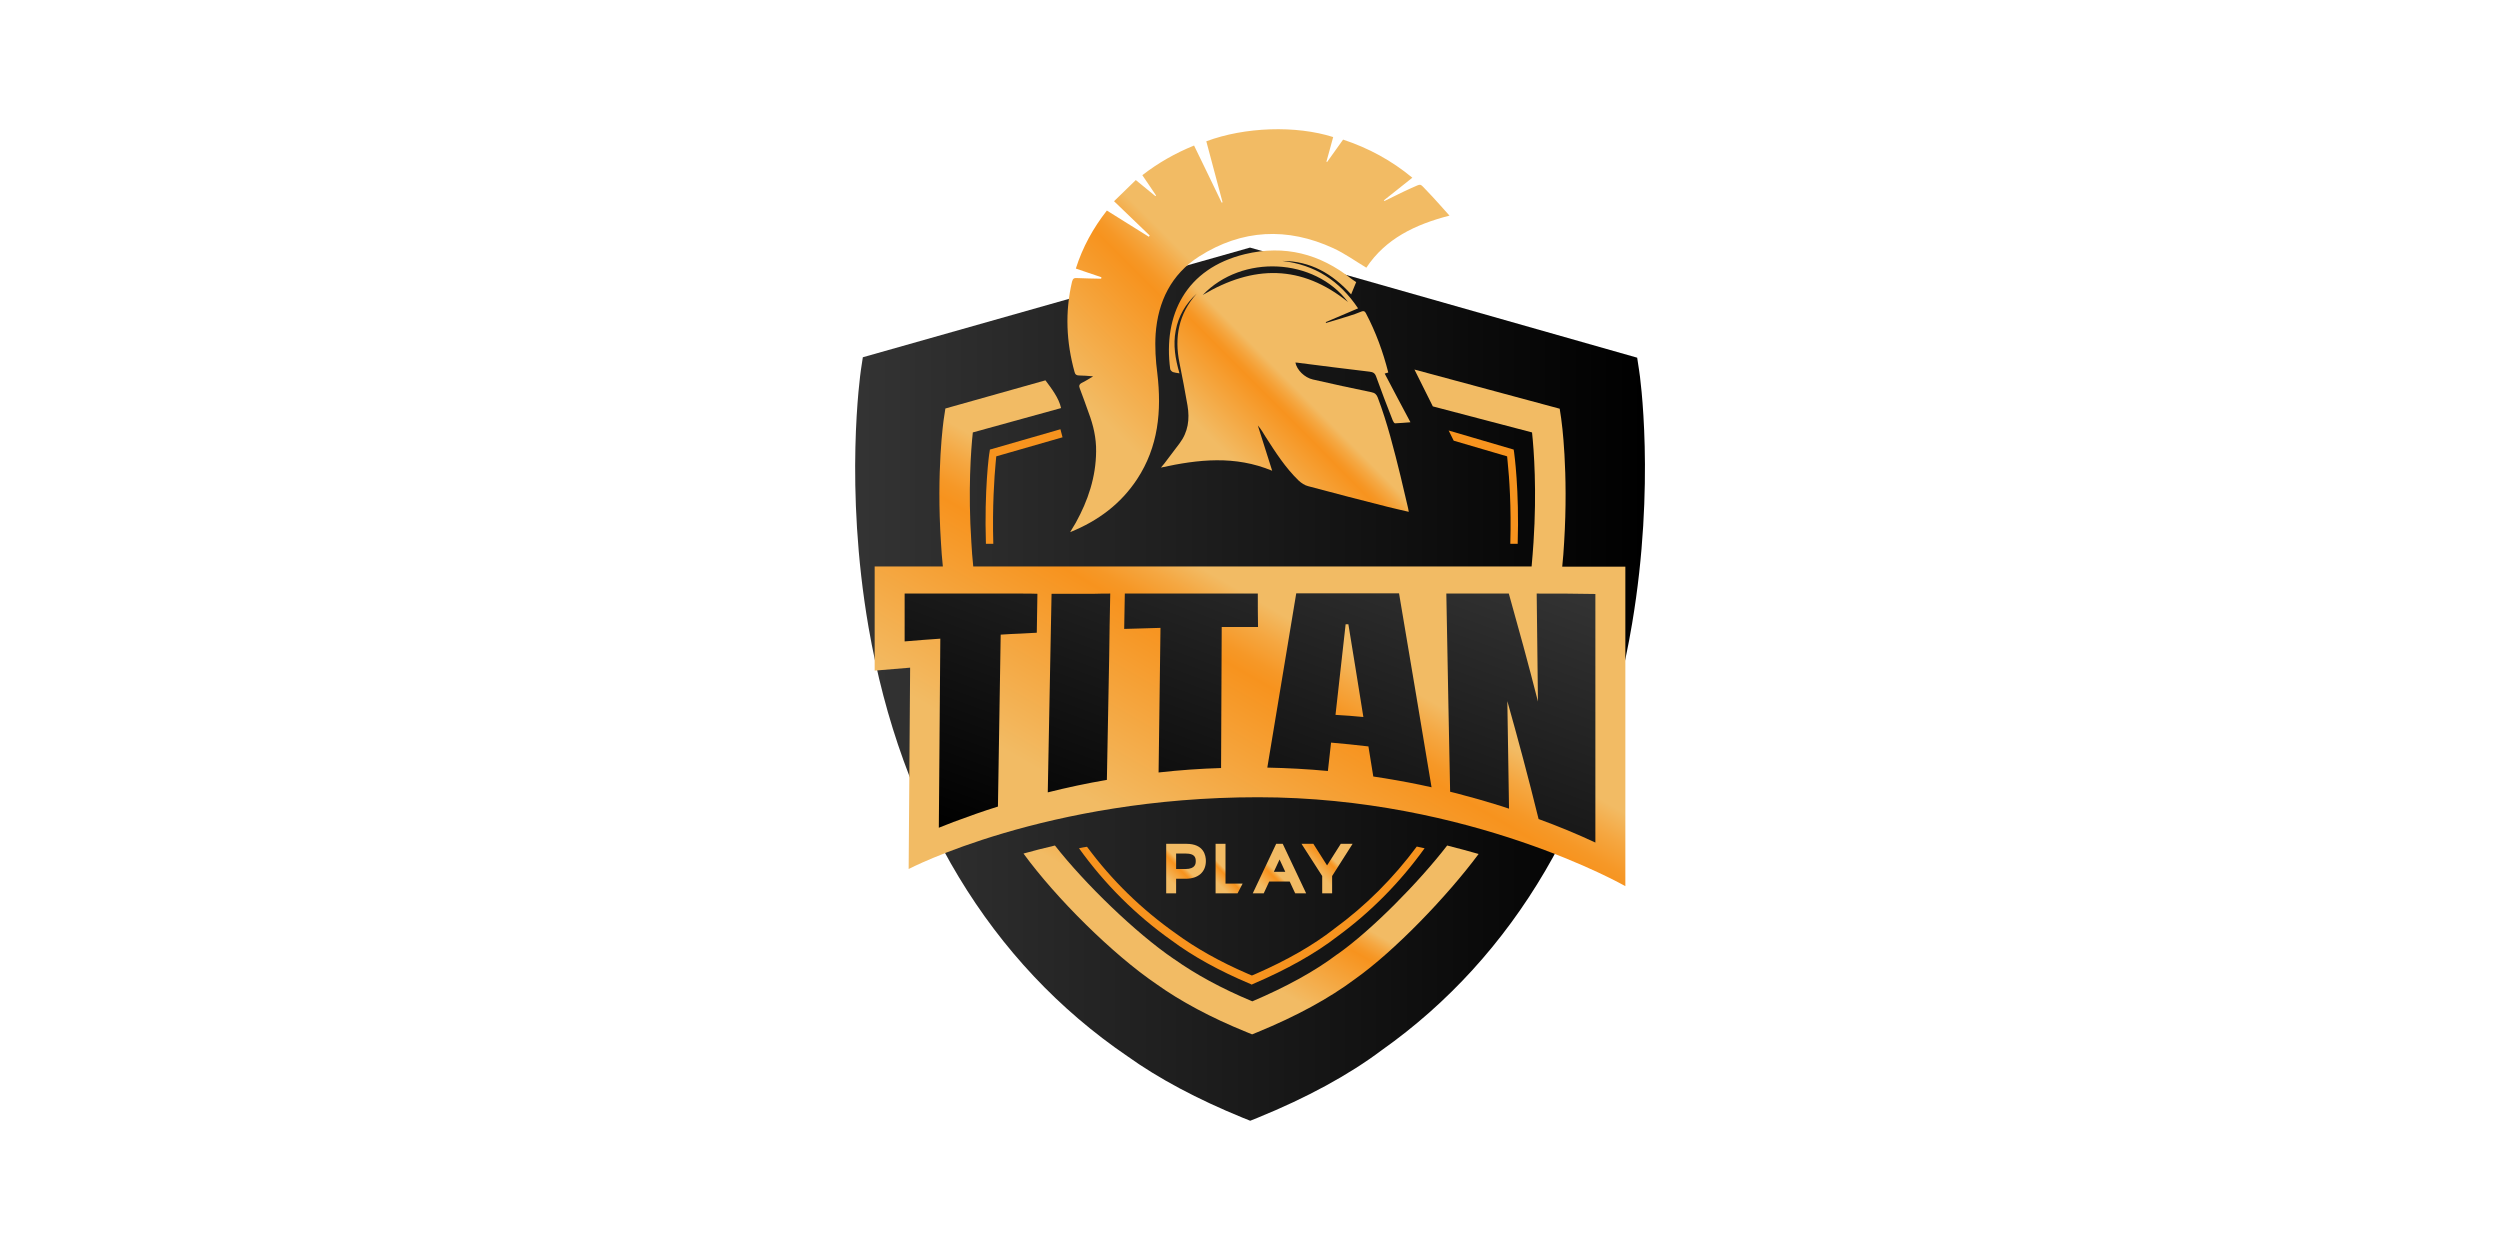
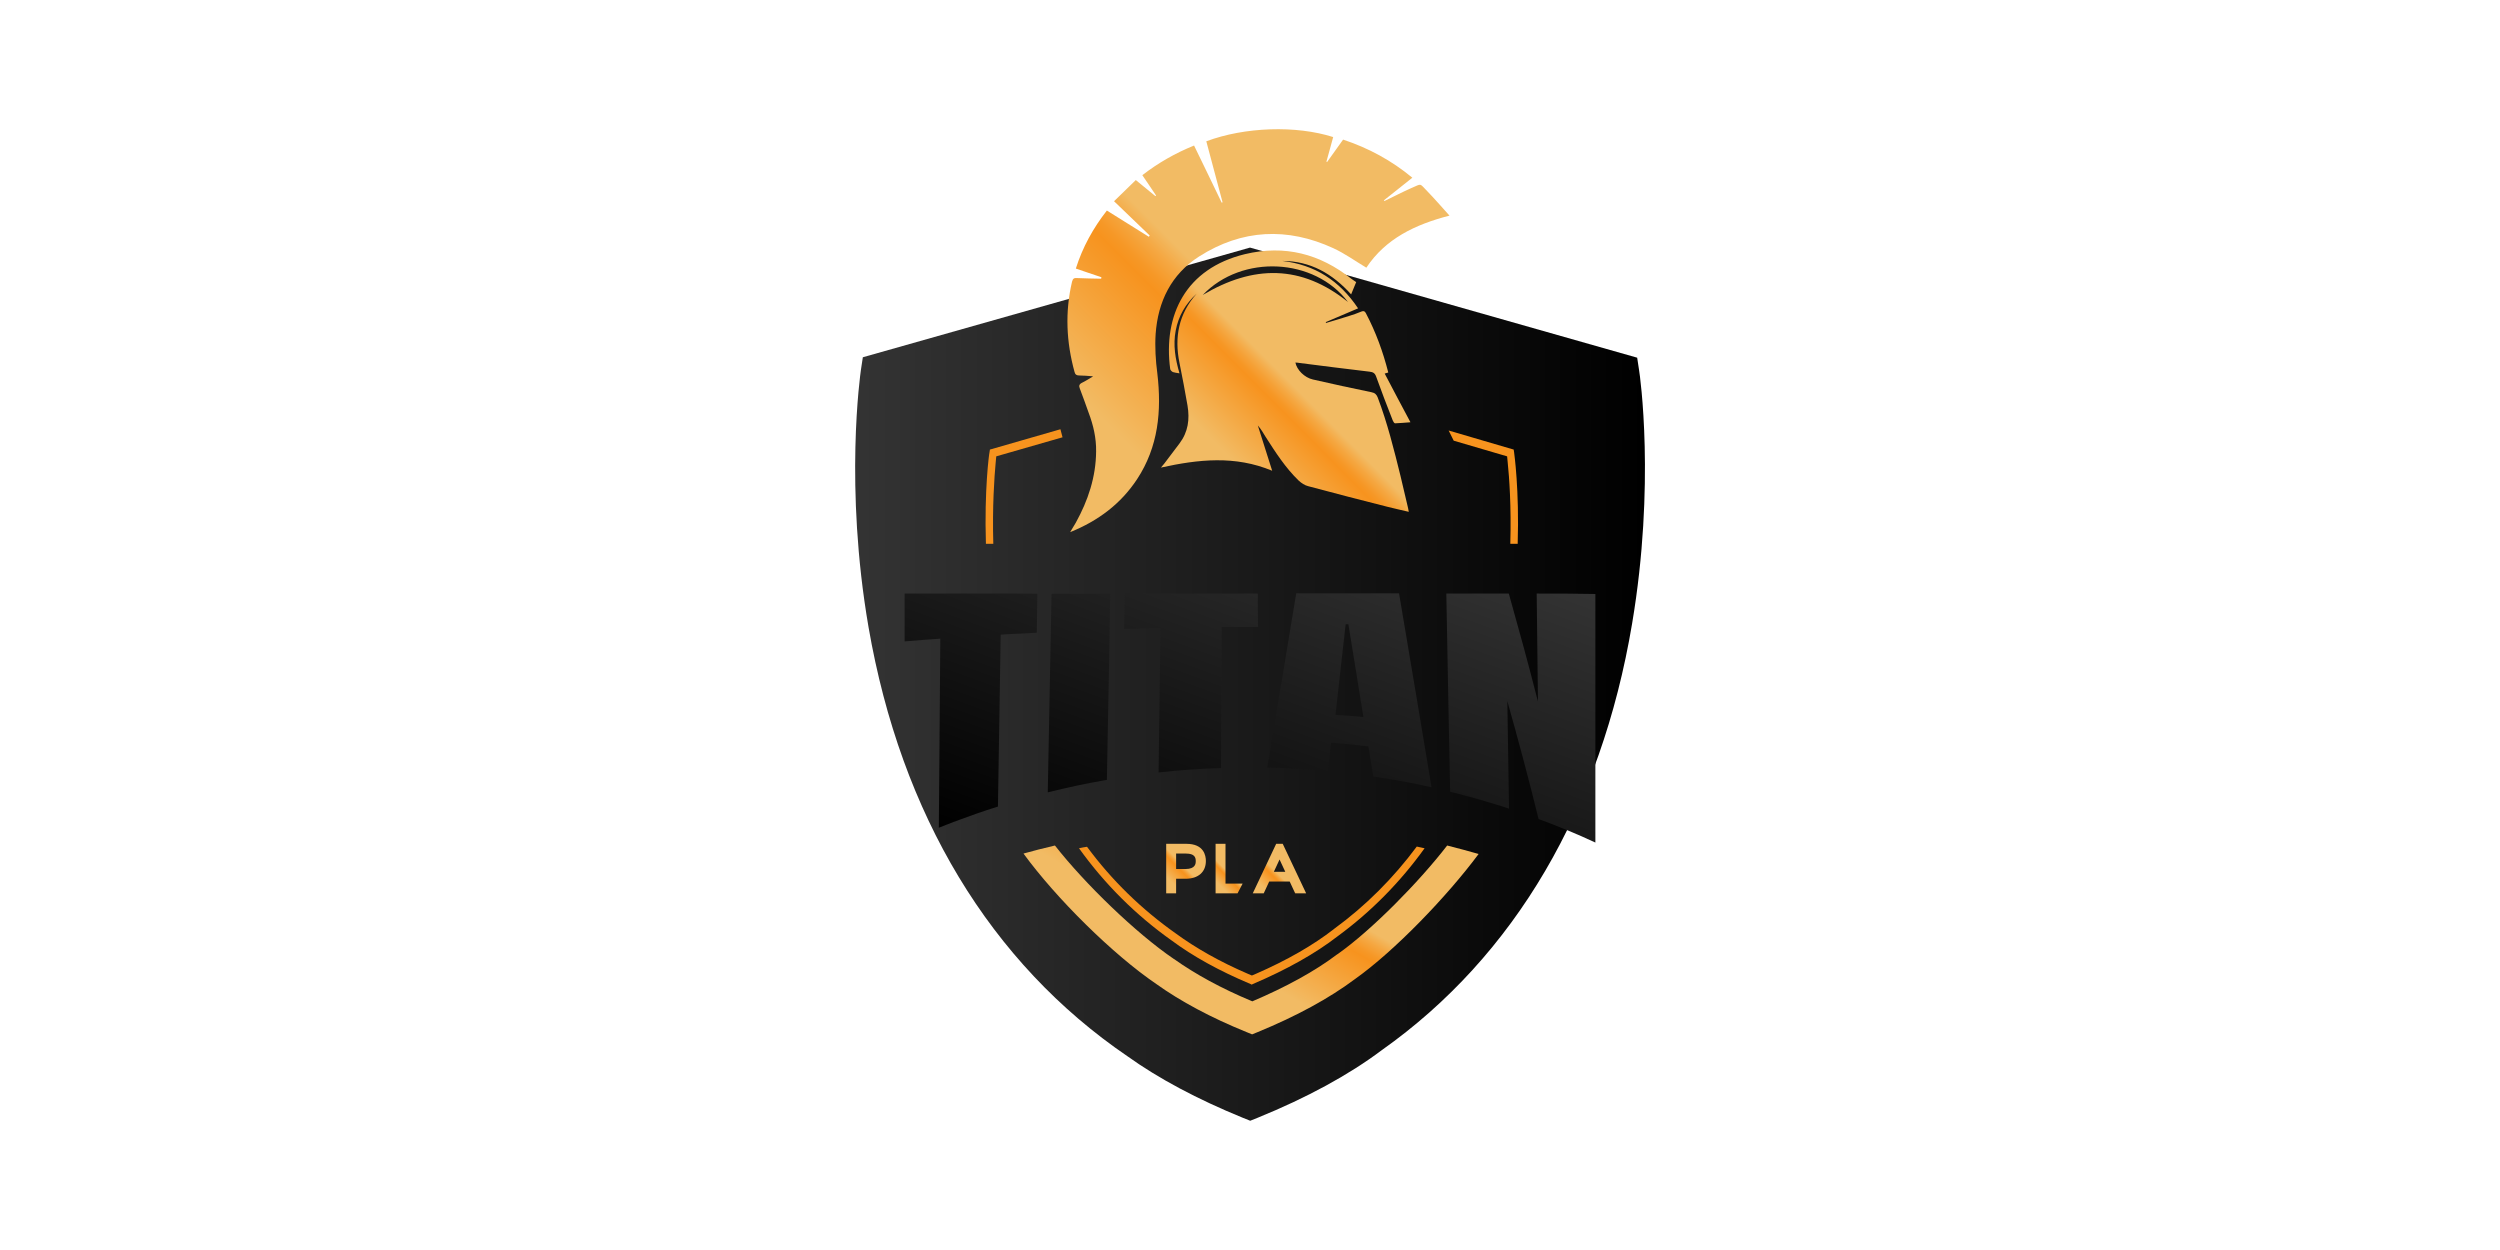
<svg xmlns="http://www.w3.org/2000/svg" width="200" height="100" viewBox="0 0 200 100" fill="none">
  <path d="M90.188 84.494C92.671 86.273 95.778 87.933 99.426 89.423L100.017 89.66L100.608 89.423C104.56 87.814 107.921 85.985 110.555 84.003C121.161 76.499 128.086 64.693 130.568 49.889C132.443 38.761 131.193 29.97 131.126 29.614L130.974 28.615L100 19.807L69.027 28.581L68.875 29.58C68.824 29.953 67.541 38.913 69.483 50.177C72.084 65.185 79.244 77.041 90.188 84.494Z" fill="url(#paint0_linear_14742_440)" />
  <path d="M95.728 23.499C94.85 24.296 94.275 25.278 94.056 26.447C93.836 27.599 94.022 28.716 94.36 29.868C94.157 29.834 93.988 29.817 93.836 29.767C93.752 29.733 93.633 29.614 93.617 29.529C93.042 25.21 94.85 21.484 99.595 20.332C102.77 19.57 105.591 20.298 108.124 22.314C108.242 22.415 108.394 22.483 108.495 22.568C108.343 22.924 108.225 23.212 108.09 23.55C106.604 21.907 104.847 20.874 102.584 20.874C105.185 21.179 107.161 22.449 108.647 24.668C107.769 25.041 106.908 25.413 106.063 25.769C106.063 25.786 106.08 25.82 106.08 25.837C106.688 25.651 107.313 25.481 107.921 25.278C108.259 25.176 108.597 25.058 108.918 24.922C109.086 24.855 109.188 24.888 109.272 25.058C110.066 26.565 110.64 28.141 111.062 29.8C110.961 29.834 110.877 29.851 110.775 29.885C111.451 31.172 112.126 32.46 112.836 33.781C112.397 33.815 112.008 33.849 111.603 33.866C111.535 33.866 111.451 33.713 111.417 33.629C110.961 32.46 110.505 31.291 110.083 30.105C109.982 29.834 109.83 29.767 109.559 29.733C107.685 29.513 105.827 29.275 103.969 29.038C103.851 29.021 103.75 29.004 103.631 29.004C103.75 29.597 104.358 30.207 105.033 30.36C106.587 30.715 108.141 31.054 109.711 31.376C109.982 31.427 110.117 31.545 110.218 31.799C110.995 33.849 111.518 35.966 112.042 38.083C112.245 38.896 112.413 39.709 112.616 40.523C112.65 40.641 112.667 40.76 112.701 40.946C112.126 40.81 111.586 40.692 111.045 40.556C108.918 40.014 106.79 39.472 104.662 38.896C104.375 38.829 104.104 38.642 103.885 38.439C102.821 37.406 102.044 36.186 101.25 34.95C101.064 34.645 100.879 34.323 100.625 34.035C100.997 35.221 101.385 36.423 101.774 37.66C98.801 36.423 95.88 36.745 92.874 37.406C92.992 37.27 93.076 37.169 93.144 37.084C93.549 36.542 93.954 36 94.36 35.475C95.052 34.56 95.187 33.544 95.001 32.443C94.799 31.308 94.596 30.173 94.36 29.038C93.938 26.972 94.292 25.109 95.728 23.499ZM96.217 23.601C100.271 21.179 104.121 21.162 107.837 24.16C105.168 20.62 99.359 20.315 96.217 23.601Z" fill="url(#paint1_linear_14742_440)" />
  <path d="M91.978 18.841C91.049 17.944 90.104 17.046 89.124 16.098C89.698 15.539 90.272 14.98 90.864 14.404C91.421 14.861 91.928 15.268 92.434 15.691C92.451 15.674 92.468 15.657 92.485 15.64C92.13 15.098 91.759 14.573 91.387 14.014C92.654 13.032 94.022 12.252 95.525 11.643C96.268 13.184 97.011 14.692 97.737 16.216C97.754 16.199 97.771 16.199 97.805 16.182C97.366 14.556 96.944 12.93 96.504 11.304C99.578 10.152 103.682 10.017 106.654 10.965C106.469 11.626 106.3 12.286 106.114 12.93C106.131 12.947 106.148 12.947 106.165 12.964C106.587 12.371 107.009 11.778 107.448 11.168C109.492 11.846 111.332 12.845 112.987 14.217C112.211 14.827 111.468 15.437 110.708 16.03C110.724 16.047 110.741 16.064 110.758 16.081C111.468 15.742 112.177 15.369 112.903 15.047C113.781 14.675 113.528 14.641 114.17 15.284C114.761 15.894 115.318 16.538 115.96 17.249C113.207 17.961 110.843 19.096 109.306 21.416C108.411 20.874 107.583 20.281 106.671 19.858C102.99 18.164 99.359 18.333 95.93 20.518C93.701 21.941 92.637 24.126 92.451 26.718C92.384 27.768 92.451 28.835 92.586 29.868C92.941 32.867 92.671 35.746 90.965 38.338C89.665 40.303 87.874 41.658 85.611 42.572C85.797 42.267 85.932 42.047 86.067 41.81C87.047 40.032 87.672 38.168 87.689 36.119C87.706 35.052 87.469 34.018 87.097 33.036C86.861 32.392 86.641 31.732 86.388 31.088C86.304 30.885 86.321 30.749 86.54 30.631C86.827 30.495 87.081 30.326 87.452 30.106C87.013 30.072 86.675 30.038 86.338 30.038C86.135 30.038 86.017 29.97 85.966 29.767C85.307 27.378 85.189 24.973 85.763 22.534C85.831 22.263 85.949 22.229 86.169 22.246C86.81 22.28 87.452 22.28 88.094 22.297C88.094 22.263 88.111 22.212 88.111 22.178C87.435 21.958 86.777 21.721 86.067 21.484C86.608 19.773 87.452 18.249 88.55 16.843C89.681 17.554 90.796 18.249 91.911 18.943C91.928 18.892 91.961 18.875 91.978 18.841Z" fill="url(#paint2_linear_14742_440)" />
  <path d="M107.009 76.33L106.975 76.347C105.185 77.702 102.888 78.956 100.186 80.107C97.703 79.074 95.609 77.922 93.92 76.72L93.887 76.703C90.88 74.653 86.81 70.723 84.395 67.641C83.483 67.861 82.639 68.064 81.879 68.284C84.513 71.892 89.04 76.364 92.502 78.718C94.444 80.107 96.876 81.412 99.713 82.563L100.169 82.75L100.625 82.563C103.716 81.293 106.333 79.87 108.394 78.329C111.552 76.093 115.757 71.723 118.29 68.318C117.497 68.098 116.669 67.861 115.774 67.641C113.511 70.571 109.728 74.416 107.009 76.33Z" fill="url(#paint3_linear_14742_440)" />
-   <path d="M124.978 45.333C125.046 44.672 125.097 44.029 125.13 43.402C125.485 37.694 124.928 33.696 124.894 33.476L124.776 32.697L113.156 29.564L114.626 32.511L122.563 34.594C122.715 36.017 122.952 39.252 122.681 43.385C122.648 44.012 122.58 44.656 122.529 45.316H77.86C77.792 44.656 77.741 44.012 77.708 43.385C77.437 39.252 77.674 36 77.826 34.594L84.885 32.646C84.716 31.833 84.075 31.02 83.635 30.427L75.63 32.68L75.512 33.459C75.478 33.679 74.904 37.677 75.276 43.385C75.309 44.012 75.36 44.656 75.428 45.316H69.973V53.65C69.973 53.65 72.742 53.413 72.81 53.413L72.692 69.521C72.692 69.521 83.669 63.779 100.642 63.779C117.615 63.779 130.028 70.893 130.028 70.893V45.333H124.978Z" fill="url(#paint4_linear_14742_440)" />
  <path d="M88.82 47.485C88.786 49.162 88.752 50.822 88.736 52.498C88.668 55.801 88.617 59.087 88.55 62.391C86.962 62.661 85.375 63 83.821 63.39C83.888 59.833 83.956 56.259 84.024 52.702C84.057 50.974 84.091 49.229 84.125 47.502C84.547 47.502 84.969 47.502 85.392 47.502C86.118 47.502 86.861 47.502 87.587 47.502C88.009 47.485 88.415 47.485 88.82 47.485ZM81.744 47.485C78.619 47.485 75.495 47.485 72.371 47.485C72.371 48.755 72.371 50.026 72.371 51.313C73.316 51.228 74.279 51.16 75.225 51.093C75.191 56.14 75.14 61.171 75.106 66.219C75.495 66.066 75.883 65.914 76.272 65.761C77.454 65.321 78.636 64.897 79.835 64.525C79.903 59.934 79.987 55.361 80.055 50.771C80.595 50.737 81.136 50.703 81.676 50.686C82.098 50.669 82.521 50.635 82.943 50.618C82.96 49.585 82.977 48.552 82.993 47.502C82.588 47.485 82.166 47.485 81.744 47.485ZM100.625 47.485C97.484 47.485 94.359 47.485 91.218 47.485C90.813 47.485 90.391 47.485 89.985 47.485C89.968 48.433 89.951 49.365 89.935 50.313C90.34 50.297 90.762 50.297 91.167 50.279C91.725 50.263 92.282 50.246 92.839 50.229C92.789 54.091 92.738 57.953 92.687 61.798C94.343 61.611 96.014 61.493 97.686 61.442C97.703 57.682 97.72 53.921 97.737 50.161C98.497 50.161 99.257 50.161 100.017 50.161C100.22 50.161 100.439 50.161 100.642 50.161C100.625 49.263 100.625 48.365 100.625 47.485ZM122.935 47.485C122.968 50.364 123.002 53.244 123.036 56.123C122.276 53.125 121.482 50.246 120.705 47.485C119.033 47.485 117.361 47.485 115.706 47.485C115.757 50.5 115.825 53.515 115.875 56.53C115.926 58.8 115.96 61.069 116.01 63.339C116.365 63.424 116.703 63.508 117.057 63.61C117.902 63.83 118.729 64.067 119.557 64.322C119.945 64.44 120.334 64.559 120.722 64.694C120.672 61.831 120.638 58.952 120.587 56.089C121.432 59.087 122.276 62.221 123.087 65.524C124.623 66.083 126.143 66.71 127.63 67.404C127.63 60.781 127.63 54.142 127.63 47.519C126.076 47.485 124.505 47.485 122.935 47.485ZM114.524 62.983C114.22 62.916 113.899 62.848 113.595 62.78C112.362 62.526 111.113 62.306 109.863 62.12C109.728 61.306 109.61 60.51 109.474 59.714C108.478 59.596 107.482 59.494 106.485 59.409C106.401 60.172 106.316 60.934 106.232 61.679C104.611 61.527 103.006 61.442 101.385 61.408C101.773 59.087 103.479 48.823 103.699 47.468C106.435 47.468 109.187 47.468 111.923 47.468C112.43 50.5 114.186 60.866 114.524 62.983ZM109.069 57.36C108.664 54.853 108.275 52.38 107.87 49.941C107.803 49.941 107.718 49.941 107.651 49.941C107.38 52.38 107.11 54.785 106.84 57.19C107.566 57.224 108.326 57.292 109.069 57.36Z" fill="url(#paint5_linear_14742_440)" />
  <path d="M86.32 67.861C88.398 70.757 90.897 73.23 93.718 75.229C95.423 76.499 97.534 77.668 100.034 78.718L100.135 78.769L100.237 78.718C102.939 77.567 105.236 76.279 107.026 74.89C109.66 72.959 112.008 70.588 113.967 67.861C113.764 67.81 113.545 67.776 113.342 67.725C111.467 70.249 109.255 72.468 106.722 74.314L106.705 74.331C105.05 75.619 102.956 76.821 100.473 77.905L100.152 78.041L99.831 77.905C97.551 76.923 95.626 75.822 94.055 74.67C91.319 72.739 88.938 70.419 86.962 67.742C86.743 67.776 86.523 67.81 86.32 67.861ZM120.824 43.504H121.415C121.55 39.201 121.144 36.305 121.128 36.186L121.094 35.966L115.892 34.441L116.297 35.255L120.57 36.508L120.621 37.05C120.739 38.168 120.908 40.489 120.824 43.504ZM78.873 43.504H79.464C79.379 40.505 79.548 38.168 79.65 37.05L79.7 36.508L85.003 34.983L84.834 34.34L79.194 35.966L79.16 36.186C79.126 36.305 78.738 39.201 78.873 43.504Z" fill="#F7931E" />
  <path d="M94.917 67.506H93.295V71.469H94.089V70.301H94.849C95.862 70.301 96.47 69.759 96.47 68.878C96.47 68.454 96.318 67.506 94.917 67.506ZM94.089 68.285H94.883C95.558 68.285 95.66 68.59 95.66 68.878C95.66 69.064 95.66 69.522 94.832 69.522H94.089V68.285Z" fill="url(#paint6_linear_14742_440)" />
  <path d="M98.041 67.506H97.247V71.469H99.004L99.409 70.69H98.041V67.506Z" fill="url(#paint7_linear_14742_440)" />
-   <path d="M107.262 67.506L106.165 69.234L105.067 67.506H104.121L105.776 70.081V71.469H106.57V70.081L108.208 67.506H107.262Z" fill="url(#paint8_linear_14742_440)" />
  <path d="M102.094 67.506L100.22 71.469H101.098L101.537 70.521H103.175L103.614 71.469H104.493L102.618 67.506H102.094ZM102.821 69.742H101.909L102.365 68.759L102.821 69.742Z" fill="url(#paint9_linear_14742_440)" />
  <defs>
    <linearGradient id="paint0_linear_14742_440" x1="68.425" y1="54.715" x2="131.575" y2="54.715" gradientUnits="userSpaceOnUse">
      <stop offset="0.008" stop-color="#333333" />
      <stop offset="1" />
    </linearGradient>
    <linearGradient id="paint1_linear_14742_440" x1="95.681" y1="40.208" x2="110.944" y2="24.991" gradientUnits="userSpaceOnUse">
      <stop offset="0.208" stop-color="#F2BB64" />
      <stop offset="0.467" stop-color="#F7931E" />
      <stop offset="0.488" stop-color="#F69827" />
      <stop offset="0.524" stop-color="#F5A741" />
      <stop offset="0.562" stop-color="#F2BB64" />
    </linearGradient>
    <linearGradient id="paint2_linear_14742_440" x1="81.173" y1="38.121" x2="109.148" y2="10.229" gradientUnits="userSpaceOnUse">
      <stop offset="0.208" stop-color="#F2BB64" />
      <stop offset="0.467" stop-color="#F7931E" />
      <stop offset="0.488" stop-color="#F69827" />
      <stop offset="0.524" stop-color="#F5A741" />
      <stop offset="0.562" stop-color="#F2BB64" />
    </linearGradient>
    <linearGradient id="paint3_linear_14742_440" x1="93.648" y1="79.516" x2="104.702" y2="60.426" gradientUnits="userSpaceOnUse">
      <stop offset="0.208" stop-color="#F2BB64" />
      <stop offset="0.467" stop-color="#F7931E" />
      <stop offset="0.488" stop-color="#F69827" />
      <stop offset="0.524" stop-color="#F5A741" />
      <stop offset="0.562" stop-color="#F2BB64" />
    </linearGradient>
    <linearGradient id="paint4_linear_14742_440" x1="87.624" y1="78.171" x2="116.68" y2="27.993" gradientUnits="userSpaceOnUse">
      <stop offset="0.208" stop-color="#F2BB64" />
      <stop offset="0.467" stop-color="#F7931E" />
      <stop offset="0.488" stop-color="#F69827" />
      <stop offset="0.524" stop-color="#F5A741" />
      <stop offset="0.562" stop-color="#F2BB64" />
    </linearGradient>
    <linearGradient id="paint5_linear_14742_440" x1="106.42" y1="39.735" x2="94.216" y2="73.167" gradientUnits="userSpaceOnUse">
      <stop offset="0.008" stop-color="#333333" />
      <stop offset="1" />
    </linearGradient>
    <linearGradient id="paint6_linear_14742_440" x1="92.611" y1="70.778" x2="95.804" y2="67.595" gradientUnits="userSpaceOnUse">
      <stop offset="0.208" stop-color="#F2BB64" />
      <stop offset="0.467" stop-color="#F7931E" />
      <stop offset="0.488" stop-color="#F69827" />
      <stop offset="0.524" stop-color="#F5A741" />
      <stop offset="0.562" stop-color="#F2BB64" />
    </linearGradient>
    <linearGradient id="paint7_linear_14742_440" x1="96.7" y1="70.911" x2="99.081" y2="68.537" gradientUnits="userSpaceOnUse">
      <stop offset="0.208" stop-color="#F2BB64" />
      <stop offset="0.467" stop-color="#F7931E" />
      <stop offset="0.488" stop-color="#F69827" />
      <stop offset="0.524" stop-color="#F5A741" />
      <stop offset="0.562" stop-color="#F2BB64" />
    </linearGradient>
    <linearGradient id="paint8_linear_14742_440" x1="104.57" y1="70.262" x2="107.776" y2="67.066" gradientUnits="userSpaceOnUse">
      <stop offset="0.208" stop-color="#F2BB64" />
      <stop offset="0.467" stop-color="#F7931E" />
      <stop offset="0.488" stop-color="#F69827" />
      <stop offset="0.524" stop-color="#F5A741" />
      <stop offset="0.562" stop-color="#F2BB64" />
    </linearGradient>
    <linearGradient id="paint9_linear_14742_440" x1="100.77" y1="72.015" x2="103.958" y2="68.836" gradientUnits="userSpaceOnUse">
      <stop offset="0.208" stop-color="#F2BB64" />
      <stop offset="0.467" stop-color="#F7931E" />
      <stop offset="0.488" stop-color="#F69827" />
      <stop offset="0.524" stop-color="#F5A741" />
      <stop offset="0.562" stop-color="#F2BB64" />
    </linearGradient>
  </defs>
</svg>